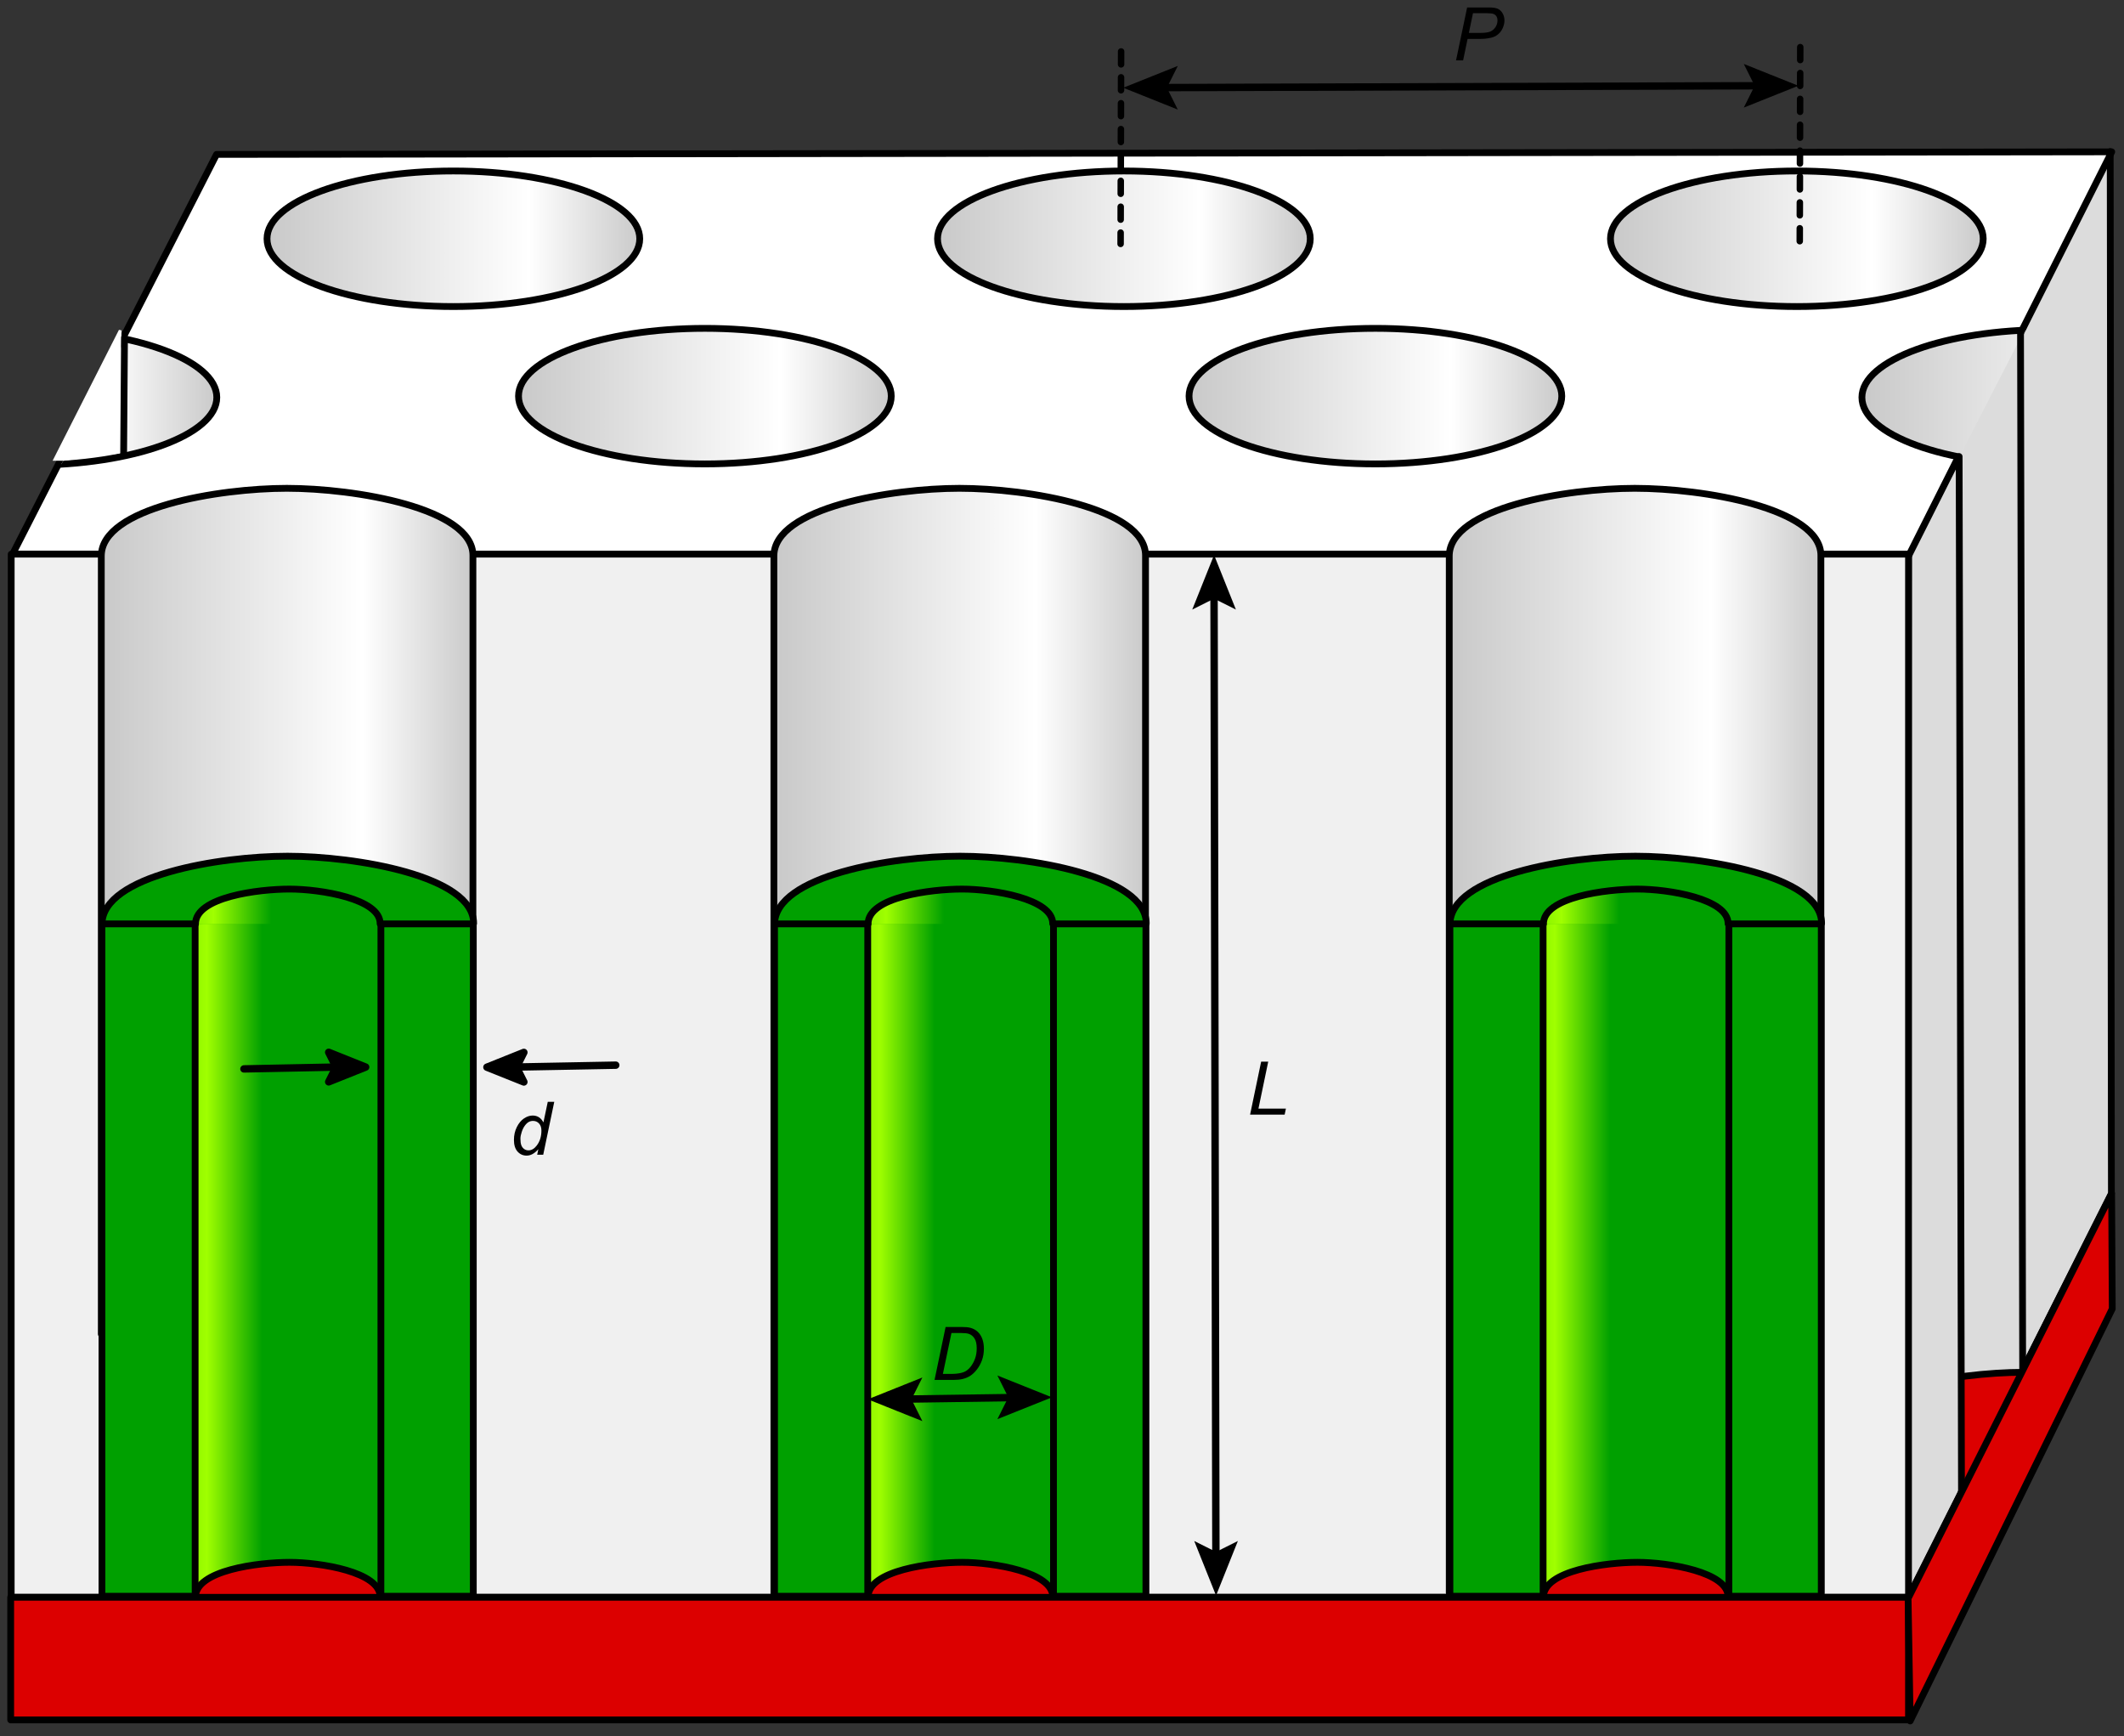
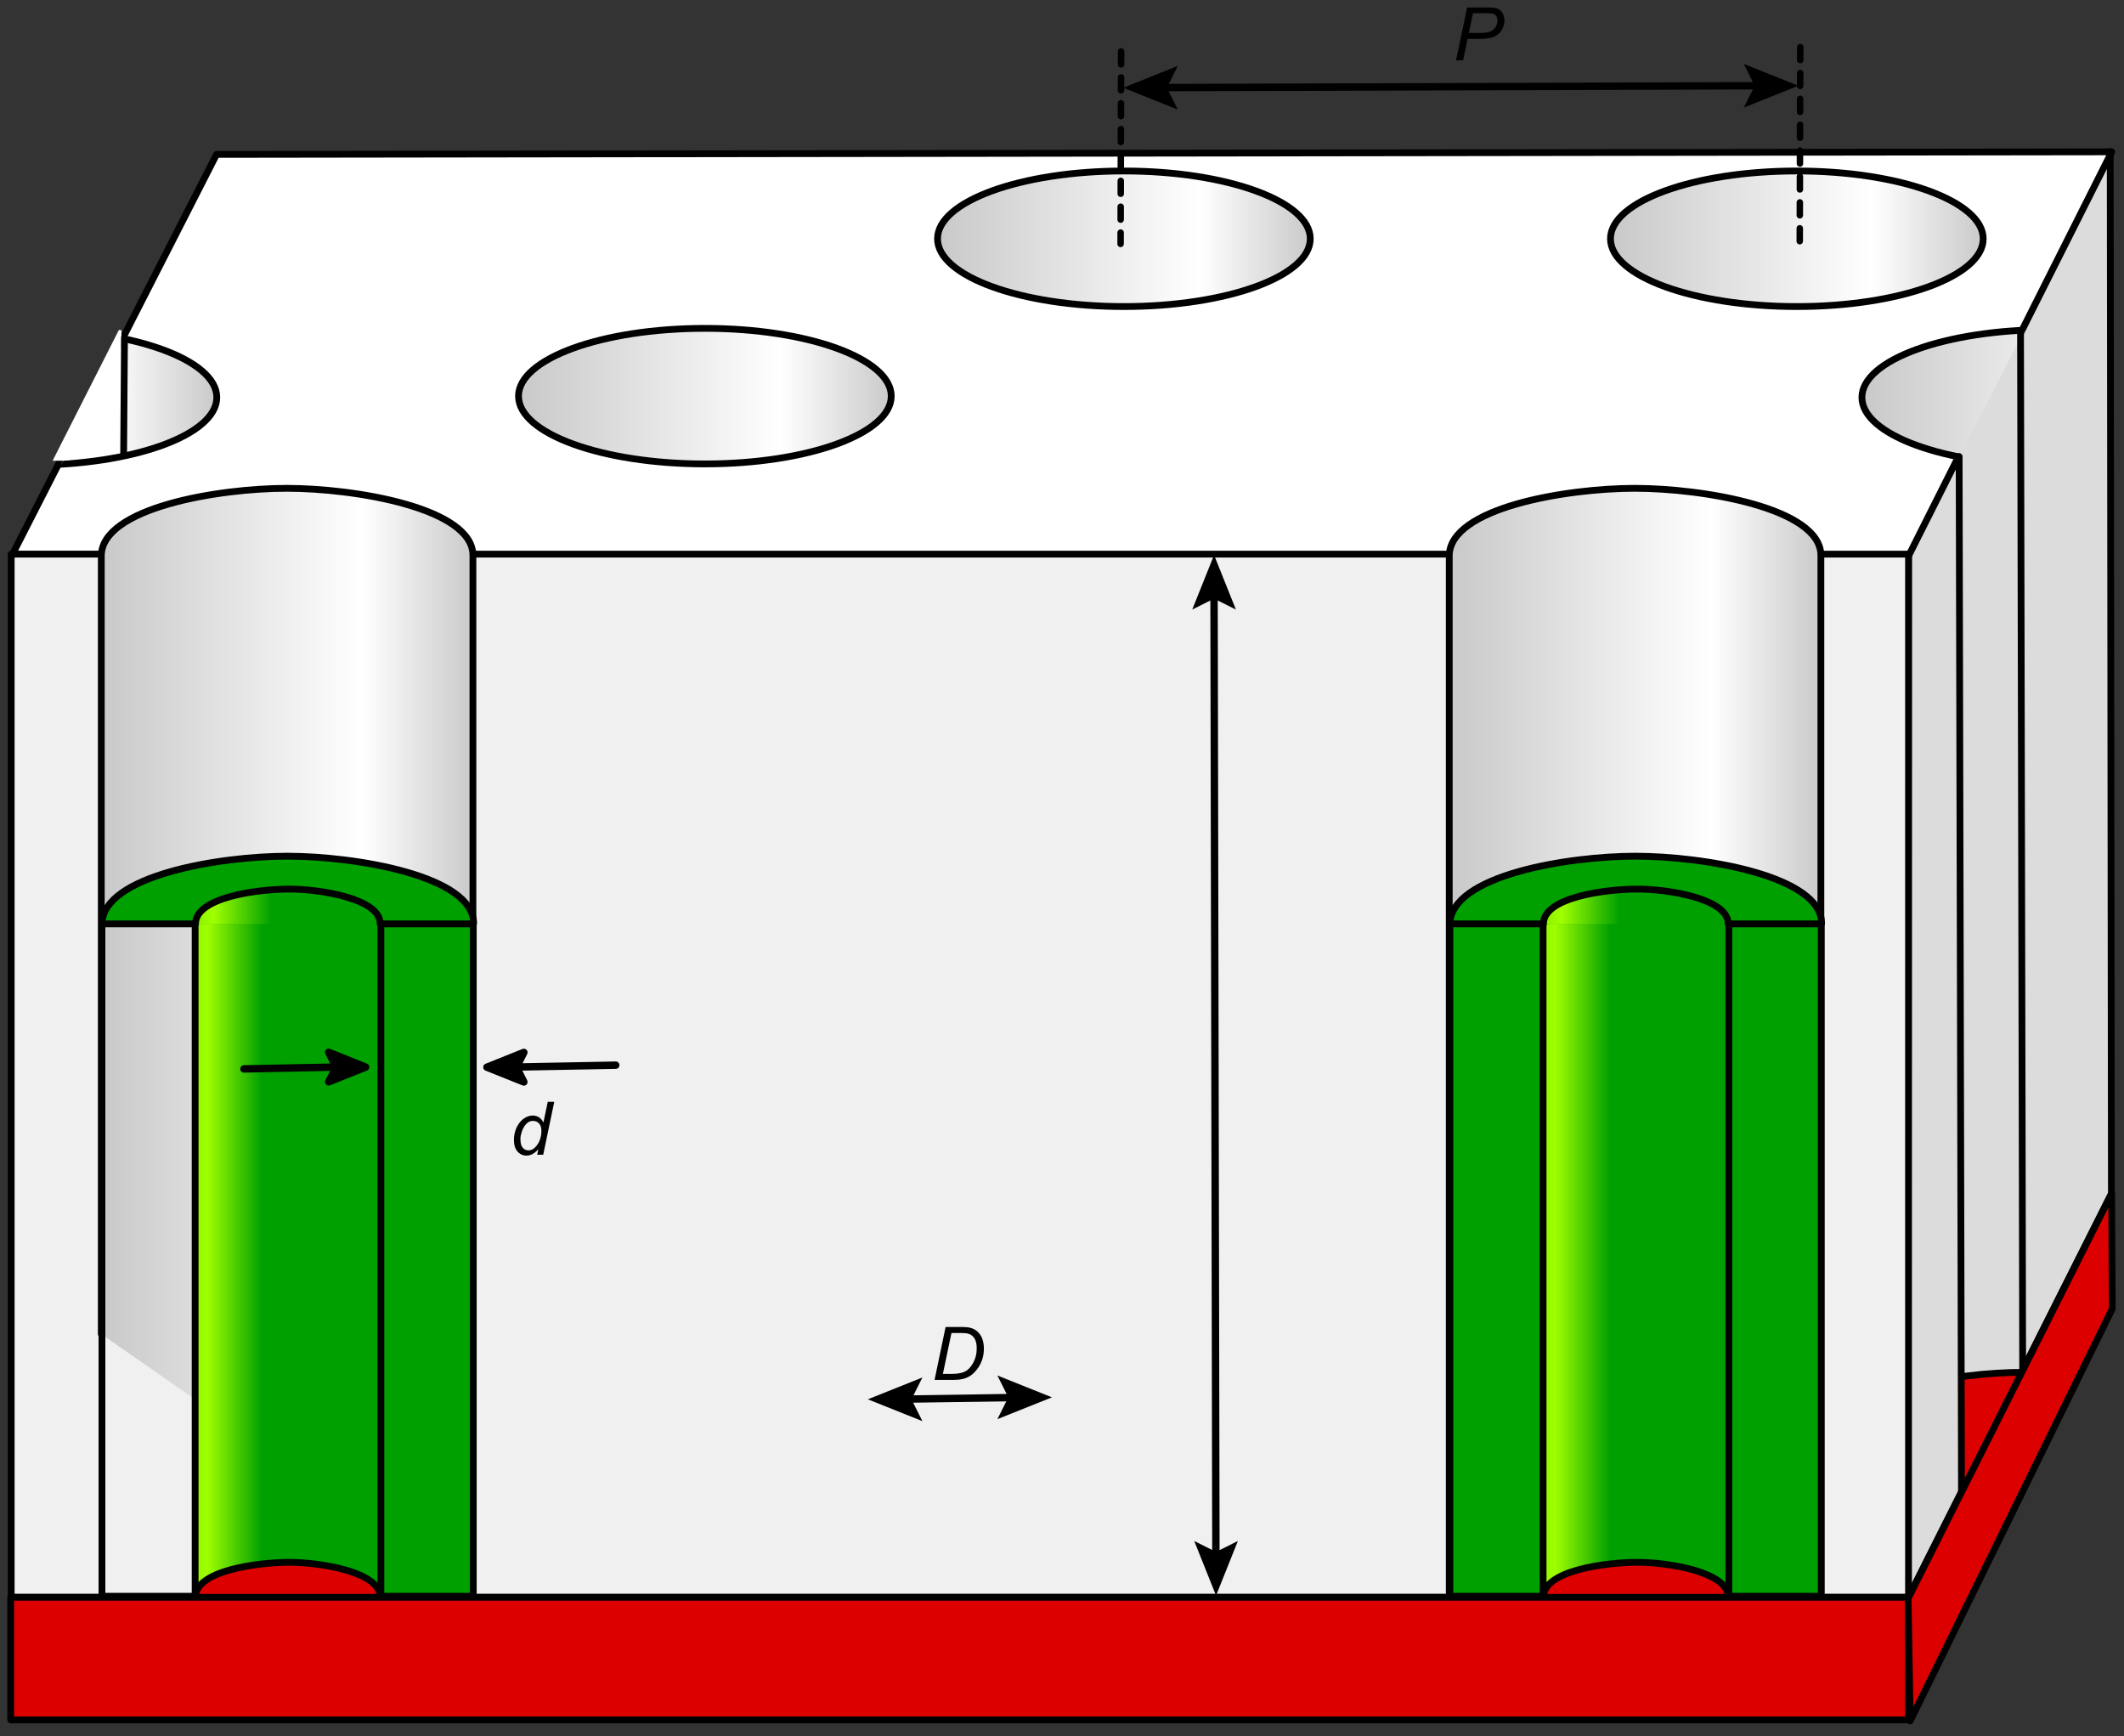
<svg xmlns="http://www.w3.org/2000/svg" stroke-dasharray="none" shape-rendering="auto" font-family="'Dialog'" text-rendering="auto" width="383" fill-opacity="1" color-interpolation="auto" color-rendering="auto" preserveAspectRatio="xMidYMid meet" font-size="12px" viewBox="0 0 383 313" fill="black" stroke="black" image-rendering="auto" stroke-miterlimit="10" stroke-linecap="square" stroke-linejoin="miter" font-style="normal" stroke-width="1" height="313" stroke-dashoffset="0" font-weight="normal" stroke-opacity="1">
  <rect x="0" y="0" width="383" height="313" fill="#333333" stroke="none" />
  <defs id="genericDefs" />
  <g>
    <defs id="defs1">
      <linearGradient x1="49.5" x2="105.5" gradientUnits="userSpaceOnUse" y1="52.362" y2="52.362" id="gradient1" color-interpolation="sRGB" spreadMethod="pad">
        <stop stop-color="rgb(200,200,200)" offset="0%" />
        <stop stop-color="white" offset="70%" />
        <stop stop-color="rgb(200,200,200)" offset="100%" />
      </linearGradient>
      <linearGradient x1="49.5" x2="105.5" gradientUnits="userSpaceOnUse" y1="52.362" y2="52.362" id="gradient2" color-interpolation="sRGB" spreadMethod="pad">
        <stop stop-color="rgb(200,200,200)" offset="0%" />
        <stop stop-color="white" offset="70%" />
        <stop stop-color="rgb(200,200,200)" offset="100%" />
      </linearGradient>
      <linearGradient x1="49.5" x2="105.5" gradientUnits="userSpaceOnUse" y1="52.362" y2="52.362" id="gradient3" color-interpolation="sRGB" spreadMethod="pad">
        <stop stop-color="rgb(200,200,200)" offset="0%" />
        <stop stop-color="white" offset="70%" />
        <stop stop-color="rgb(200,200,200)" offset="100%" />
      </linearGradient>
      <linearGradient x1="17.795" x2="73.634" gradientUnits="userSpaceOnUse" y1="94.299" y2="94.299" id="gradient4" color-interpolation="sRGB" spreadMethod="pad">
        <stop stop-color="rgb(200,200,200)" offset="0%" />
        <stop stop-color="white" offset="70%" />
        <stop stop-color="rgb(200,200,200)" offset="100%" />
      </linearGradient>
      <linearGradient transform="matrix(1.0 0.0 17.411 1.0 0.0 178.393)" x1="14.77" x2="42.044" gradientUnits="userSpaceOnUse" y1="-69.855" y2="-69.855" id="gradient5" color-interpolation="sRGB" spreadMethod="pad">
        <stop stop-color="rgb(0,160,0)" offset="0%" />
        <stop stop-color="rgb(160,255,0)" offset="70%" />
        <stop stop-color="rgb(0,160,0)" offset="100%" />
      </linearGradient>
      <linearGradient transform="matrix(1.0 0.0 16.657 1.0 0.0 148.393)" x1="14.914" x2="43.407" gradientUnits="userSpaceOnUse" y1="-92.968" y2="-92.968" id="gradient6" color-interpolation="sRGB" spreadMethod="pad">
        <stop stop-color="rgb(0,160,0)" offset="0%" />
        <stop stop-color="rgb(160,255,0)" offset="70%" />
        <stop stop-color="rgb(0,160,0)" offset="100%" />
      </linearGradient>
      <linearGradient x1="17.795" x2="73.634" gradientUnits="userSpaceOnUse" y1="94.299" y2="94.299" id="gradient7" color-interpolation="sRGB" spreadMethod="pad">
        <stop stop-color="rgb(200,200,200)" offset="0%" />
        <stop stop-color="white" offset="70%" />
        <stop stop-color="rgb(200,200,200)" offset="100%" />
      </linearGradient>
      <linearGradient transform="matrix(1.0 0.0 17.411 1.0 0.0 178.393)" x1="14.77" x2="42.044" gradientUnits="userSpaceOnUse" y1="-69.855" y2="-69.855" id="gradient8" color-interpolation="sRGB" spreadMethod="pad">
        <stop stop-color="rgb(0,160,0)" offset="0%" />
        <stop stop-color="rgb(160,255,0)" offset="70%" />
        <stop stop-color="rgb(0,160,0)" offset="100%" />
      </linearGradient>
      <linearGradient transform="matrix(1.0 0.0 16.657 1.0 0.0 148.393)" x1="14.914" x2="43.407" gradientUnits="userSpaceOnUse" y1="-92.968" y2="-92.968" id="gradient9" color-interpolation="sRGB" spreadMethod="pad">
        <stop stop-color="rgb(0,160,0)" offset="0%" />
        <stop stop-color="rgb(160,255,0)" offset="70%" />
        <stop stop-color="rgb(0,160,0)" offset="100%" />
      </linearGradient>
      <linearGradient x1="17.795" x2="73.634" gradientUnits="userSpaceOnUse" y1="94.299" y2="94.299" id="gradient10" color-interpolation="sRGB" spreadMethod="pad">
        <stop stop-color="rgb(200,200,200)" offset="0%" />
        <stop stop-color="white" offset="70%" />
        <stop stop-color="rgb(200,200,200)" offset="100%" />
      </linearGradient>
      <linearGradient transform="matrix(1.0 0.0 17.411 1.0 0.0 178.393)" x1="14.77" x2="42.044" gradientUnits="userSpaceOnUse" y1="-69.855" y2="-69.855" id="gradient11" color-interpolation="sRGB" spreadMethod="pad">
        <stop stop-color="rgb(0,160,0)" offset="0%" />
        <stop stop-color="rgb(160,255,0)" offset="70%" />
        <stop stop-color="rgb(0,160,0)" offset="100%" />
      </linearGradient>
      <linearGradient transform="matrix(1.0 0.0 16.657 1.0 0.0 148.393)" x1="14.914" x2="43.407" gradientUnits="userSpaceOnUse" y1="-92.968" y2="-92.968" id="gradient12" color-interpolation="sRGB" spreadMethod="pad">
        <stop stop-color="rgb(0,160,0)" offset="0%" />
        <stop stop-color="rgb(160,255,0)" offset="70%" />
        <stop stop-color="rgb(0,160,0)" offset="100%" />
      </linearGradient>
      <linearGradient x1="49.5" x2="105.5" gradientUnits="userSpaceOnUse" y1="52.362" y2="52.362" id="gradient13" color-interpolation="sRGB" spreadMethod="pad">
        <stop stop-color="rgb(200,200,200)" offset="0%" />
        <stop stop-color="white" offset="70%" />
        <stop stop-color="rgb(200,200,200)" offset="100%" />
      </linearGradient>
      <linearGradient x1="49.5" x2="105.5" gradientUnits="userSpaceOnUse" y1="52.362" y2="52.362" id="gradient14" color-interpolation="sRGB" spreadMethod="pad">
        <stop stop-color="rgb(200,200,200)" offset="0%" />
        <stop stop-color="white" offset="70%" />
        <stop stop-color="rgb(200,200,200)" offset="100%" />
      </linearGradient>
      <linearGradient x1="49.5" x2="105.5" gradientUnits="userSpaceOnUse" y1="52.362" y2="52.362" id="gradient15" color-interpolation="sRGB" spreadMethod="pad">
        <stop stop-color="rgb(200,200,200)" offset="0%" />
        <stop stop-color="white" offset="70%" />
        <stop stop-color="rgb(200,200,200)" offset="100%" />
      </linearGradient>
      <linearGradient x1="49.5" x2="105.5" gradientUnits="userSpaceOnUse" y1="52.362" y2="52.362" id="gradient16" color-interpolation="sRGB" spreadMethod="pad">
        <stop stop-color="rgb(200,200,200)" offset="0%" />
        <stop stop-color="white" offset="70%" />
        <stop stop-color="rgb(200,200,200)" offset="100%" />
      </linearGradient>
      <clipPath clipPathUnits="userSpaceOnUse" id="clipPath1">
        <path d="M-1 -1 L286.189 -1 L286.189 233.217 L-1 233.217 L-1 -1 Z" />
      </clipPath>
      <clipPath clipPathUnits="userSpaceOnUse" id="clipPath2">
        <path d="M4.437 -37.918 L4.437 194.299 L289.625 194.299 L289.625 -37.918 Z" />
      </clipPath>
      <clipPath clipPathUnits="userSpaceOnUse" id="clipPath3">
        <path d="M-87.241 18.222 L-87.241 271.558 L223.885 271.558 L223.885 18.222 Z" />
      </clipPath>
      <clipPath clipPathUnits="userSpaceOnUse" id="clipPath4">
        <path d="M-186.526 18.222 L-186.526 271.558 L124.599 271.558 L124.599 18.222 Z" />
      </clipPath>
      <clipPath clipPathUnits="userSpaceOnUse" id="clipPath5">
-         <path d="M11.688 18.222 L11.688 271.558 L322.813 271.558 L322.813 18.222 Z" />
-       </clipPath>
+         </clipPath>
      <clipPath clipPathUnits="userSpaceOnUse" id="clipPath6">
        <path d="M4.438 -77.22 L4.438 176.116 L315.563 176.116 L315.563 -77.22 Z" />
      </clipPath>
      <clipPath clipPathUnits="userSpaceOnUse" id="clipPath7">
        <path d="M4.438 -77.219 L4.438 176.117 L315.563 176.117 L315.563 -77.219 Z" />
      </clipPath>
      <clipPath clipPathUnits="userSpaceOnUse" id="clipPath8">
-         <path d="M-94.796 -77.22 L-94.796 176.116 L216.329 176.116 L216.329 -77.22 Z" />
-       </clipPath>
+         </clipPath>
      <clipPath clipPathUnits="userSpaceOnUse" id="clipPath9">
        <path d="M-94.796 -77.219 L-94.796 176.117 L216.329 176.117 L216.329 -77.219 Z" />
      </clipPath>
      <clipPath clipPathUnits="userSpaceOnUse" id="clipPath10">
        <path d="M-194.439 -77.22 L-194.439 176.116 L116.686 176.116 L116.686 -77.22 Z" />
      </clipPath>
      <clipPath clipPathUnits="userSpaceOnUse" id="clipPath11">
        <path d="M-194.439 -77.219 L-194.439 176.117 L116.686 176.117 L116.686 -77.219 Z" />
      </clipPath>
      <clipPath clipPathUnits="userSpaceOnUse" id="clipPath12">
-         <path d="M186.735 16.152 L-92.951 16.53 L-123.078 75.559 L156.735 75.811 L186.735 16.152 Z" />
-       </clipPath>
+         </clipPath>
      <clipPath clipPathUnits="userSpaceOnUse" id="clipPath13">
        <path d="M285.663 16.152 L5.977 16.53 L-24.149 75.559 L255.663 75.811 L285.663 16.152 Z" />
      </clipPath>
      <clipPath clipPathUnits="userSpaceOnUse" id="clipPath14">
        <path d="M87.459 15.966 L-192.227 16.345 L-222.353 75.374 L57.459 75.626 L87.459 15.966 Z" />
      </clipPath>
      <clipPath clipPathUnits="userSpaceOnUse" id="clipPath15">
        <path d="M385.173 15.966 L105.487 16.345 L75.361 75.374 L355.173 75.626 L385.173 15.966 Z" />
      </clipPath>
      <clipPath clipPathUnits="userSpaceOnUse" id="clipPath16">
        <path d="M292.692 122.389 L292.692 129.208 L301.909 129.208 L301.909 122.389 Z" />
      </clipPath>
      <clipPath clipPathUnits="userSpaceOnUse" id="clipPath17">
        <path d="M4.438 -38.565 L4.438 214.772 L315.563 214.772 L315.563 -38.565 Z" />
      </clipPath>
      <clipPath clipPathUnits="userSpaceOnUse" id="clipPath18">
        <path d="M2.437 -37.917 L2.437 194.3 L287.625 194.3 L287.625 -37.917 Z" />
      </clipPath>
      <clipPath clipPathUnits="userSpaceOnUse" id="clipPath19">
        <path d="M2.437 -37.918 L2.437 194.299 L287.625 194.299 L287.625 -37.918 Z" />
      </clipPath>
      <clipPath clipPathUnits="userSpaceOnUse" id="clipPath20">
-         <path d="M-80.037 -114.943 L-80.037 117.274 L205.151 117.274 L205.151 -114.943 Z" />
+         <path d="M-80.037 -114.943 L-80.037 117.274 L205.151 117.274 Z" />
      </clipPath>
      <clipPath clipPathUnits="userSpaceOnUse" id="clipPath21">
        <path d="M4.437 -2.485 L4.437 229.732 L289.625 229.732 L289.625 -2.485 Z" />
      </clipPath>
    </defs>
    <g fill="rgb(220,220,220)" transform="scale(1.333,1.333) translate(1,1) matrix(1,0,0,1,-4.437,37.918)" stroke="rgb(220,220,220)">
      <path d="M261.606 36.023 L261.555 177.204 L289.054 122.518 L288.894 -18.412 Z" stroke="none" clip-path="url(#clipPath2)" />
    </g>
    <g stroke-miterlimit="4" stroke-width="0.917" transform="scale(1.333,1.333) translate(1,1) matrix(1,0,0,1,-4.437,37.918)" stroke-linejoin="round" stroke-linecap="round">
      <path fill="none" d="M261.606 36.023 L261.555 177.204 L289.054 122.518 L288.894 -18.412 Z" clip-path="url(#clipPath2)" />
    </g>
    <g stroke-linecap="round" transform="matrix(1.333,0,0,1.333,-4.582,51.891)" fill="white" stroke-linejoin="round" stroke="white" stroke-width="0.917" stroke-miterlimit="4">
      <path d="M5.114 36.063 L261.6 36.295 L289.099 -18.392 L32.729 -18.044 Z" stroke="none" clip-path="url(#clipPath2)" />
      <path fill="none" d="M5.114 36.063 L261.6 36.295 L289.099 -18.392 L32.729 -18.044 Z" clip-path="url(#clipPath2)" stroke="black" />
    </g>
    <g stroke-linecap="round" transform="matrix(1.333,0,0,1.333,-4.582,51.891)" fill="rgb(240,240,240)" stroke-linejoin="round" stroke="rgb(240,240,240)" stroke-width="0.917" stroke-miterlimit="4">
      <rect x="4.952" width="256.658" height="141.084" y="36.023" clip-path="url(#clipPath2)" stroke="none" />
      <rect x="4.952" y="36.023" clip-path="url(#clipPath2)" fill="none" width="256.658" height="141.084" stroke="black" />
    </g>
    <g stroke-linecap="round" transform="matrix(1.222,0,0,1.222,107.957,-20.938)" fill="url(#gradient1)" stroke-linejoin="round" stroke="url(#gradient1)" stroke-width="0.917" stroke-miterlimit="4">
      <path d="M105 52.362 C105 57.885 92.688 62.362 77.5 62.362 C62.312 62.362 50 57.885 50 52.362 C50 46.839 62.312 42.362 77.5 42.362 C92.688 42.362 105 46.839 105 52.362 Z" stroke="none" clip-path="url(#clipPath3)" />
      <path fill="none" d="M105 52.362 C105 57.885 92.688 62.362 77.5 62.362 C62.312 62.362 50 57.885 50 52.362 C50 46.839 62.312 42.362 77.5 42.362 C92.688 42.362 105 46.839 105 52.362 Z" stroke-width="1" clip-path="url(#clipPath3)" stroke="black" />
    </g>
    <g fill="url(#gradient2)" stroke-miterlimit="4" transform="matrix(1.222,0,0,1.222,229.302,-20.938)" stroke-linecap="round" stroke-linejoin="round" stroke="url(#gradient2)">
      <path d="M105 52.362 C105 57.885 92.688 62.362 77.5 62.362 C62.312 62.362 50 57.885 50 52.362 C50 46.839 62.312 42.362 77.5 42.362 C92.688 42.362 105 46.839 105 52.362 Z" stroke="none" clip-path="url(#clipPath4)" />
      <path fill="none" d="M105 52.362 C105 57.885 92.688 62.362 77.5 62.362 C62.312 62.362 50 57.885 50 52.362 C50 46.839 62.312 42.362 77.5 42.362 C92.688 42.362 105 46.839 105 52.362 Z" clip-path="url(#clipPath4)" stroke="black" />
    </g>
    <g fill="url(#gradient3)" stroke-miterlimit="4" transform="matrix(1.222,0,0,1.222,-12.951,-20.938)" stroke-linecap="round" stroke-linejoin="round" stroke="url(#gradient3)">
      <path d="M105 52.362 C105 57.885 92.688 62.362 77.5 62.362 C62.312 62.362 50 57.885 50 52.362 C50 46.839 62.312 42.362 77.5 42.362 C92.688 42.362 105 46.839 105 52.362 Z" stroke="none" clip-path="url(#clipPath5)" />
      <path fill="none" d="M105 52.362 C105 57.885 92.688 62.362 77.5 62.362 C62.312 62.362 50 57.885 50 52.362 C50 46.839 62.312 42.362 77.5 42.362 C92.688 42.362 105 46.839 105 52.362 Z" clip-path="url(#clipPath5)" stroke="black" />
    </g>
    <g fill="url(#gradient4)" stroke-miterlimit="4" transform="matrix(1.222,0,0,1.222,-4.091,95.71)" stroke-linecap="round" stroke-linejoin="round" stroke="url(#gradient4)">
      <path d="M18.295 118.51 L18.295 3.722 C18.295 -3.433 35.67 -6.278 45.67 -6.278 C55.67 -6.278 73.149 -3.387 73.134 3.633 L73.134 156.647" stroke="none" clip-path="url(#clipPath6)" />
      <path fill="none" d="M18.295 118.51 L18.295 3.722 C18.295 -3.433 35.67 -6.278 45.67 -6.278 C55.67 -6.278 73.149 -3.387 73.134 3.633 L73.134 156.647" clip-path="url(#clipPath6)" stroke="black" />
    </g>
    <g fill="url(#gradient5)" stroke-miterlimit="4" transform="matrix(1.222,0,0,1.222,-4.091,95.71)" stroke-linecap="round" stroke-linejoin="round" stroke="url(#gradient5)">
      <rect x="32.18" width="27.274" height="99.301" y="57.882" clip-path="url(#clipPath6)" stroke="none" />
    </g>
    <g fill="rgb(0,160,0)" stroke-miterlimit="4" transform="matrix(1.222,0,0,1.222,-4.091,95.71)" stroke-linecap="round" stroke-linejoin="round" stroke="rgb(0,160,0)">
      <path d="M18.398 57.998 C18.487 50.843 35.773 47.998 45.773 47.998 C55.773 47.998 73.252 50.889 73.237 57.908" stroke="none" clip-path="url(#clipPath6)" />
      <path fill="none" d="M18.398 57.998 C18.487 50.843 35.773 47.998 45.773 47.998 C55.773 47.998 73.252 50.889 73.237 57.908" clip-path="url(#clipPath6)" stroke="black" />
    </g>
    <g fill="url(#gradient6)" stroke-miterlimit="4" transform="matrix(1.222,0,0,1.222,-4.091,95.71)" stroke-linecap="round" stroke-linejoin="round" stroke="url(#gradient6)">
      <path d="M32.196 57.998 C32.164 54.02 41.52 52.852 46.065 52.852 C50.611 52.852 59.502 54.273 59.439 57.966" stroke="none" clip-path="url(#clipPath6)" />
      <path fill="none" d="M32.196 57.998 C32.164 54.02 41.52 52.852 46.065 52.852 C50.611 52.852 59.502 54.273 59.439 57.966" clip-path="url(#clipPath6)" stroke="black" />
    </g>
    <g fill="rgb(0,160,0)" stroke-miterlimit="4" transform="matrix(1.222,0,0,1.222,-4.091,95.71)" stroke-linecap="round" stroke-linejoin="round" stroke="rgb(0,160,0)">
-       <rect x="18.393" width="13.75" height="99.197" y="57.986" clip-path="url(#clipPath6)" stroke="none" />
      <rect x="18.393" y="57.986" clip-path="url(#clipPath6)" fill="none" width="13.75" height="99.197" stroke="black" />
    </g>
    <g fill="rgb(0,160,0)" stroke-miterlimit="4" transform="matrix(1.222,0,0,1.222,-4.091,95.71)" stroke-linecap="round" stroke-linejoin="round" stroke="rgb(0,160,0)">
      <rect x="59.554" width="13.635" height="99.197" y="57.986" clip-path="url(#clipPath6)" stroke="none" />
      <rect x="59.554" y="57.986" clip-path="url(#clipPath6)" fill="none" width="13.635" height="99.197" stroke="black" />
    </g>
    <g fill="white" stroke-miterlimit="4" transform="matrix(1.222,0,0,1.222,-4.091,95.709)" stroke-linecap="round" stroke-linejoin="round" stroke="white">
      <rect x="32.262" width="26.643" height="1.01" y="157.178" clip-path="url(#clipPath7)" stroke="none" />
    </g>
    <g fill="rgb(220,0,0)" stroke-miterlimit="4" transform="matrix(1.222,0,0,1.222,-4.091,95.71)" stroke-linecap="round" stroke-linejoin="round" stroke="rgb(220,0,0)">
      <path d="M32.196 157.328 C32.164 153.35 41.52 152.182 46.065 152.182 C50.611 152.182 59.502 153.603 59.439 157.296" stroke="none" clip-path="url(#clipPath6)" />
      <path fill="none" d="M32.196 157.328 C32.164 153.35 41.52 152.182 46.065 152.182 C50.611 152.182 59.502 153.603 59.439 157.296" clip-path="url(#clipPath6)" stroke="black" />
    </g>
    <g fill="url(#gradient7)" stroke-miterlimit="4" transform="matrix(1.222,0,0,1.222,117.191,95.71)" stroke-linecap="round" stroke-linejoin="round" stroke="url(#gradient7)">
      <path d="M18.295 156.693 L18.295 3.722 C18.295 -3.433 35.67 -6.278 45.67 -6.278 C55.67 -6.278 73.149 -3.387 73.134 3.633 L73.134 156.647" stroke="none" clip-path="url(#clipPath8)" />
      <path fill="none" d="M18.295 156.693 L18.295 3.722 C18.295 -3.433 35.67 -6.278 45.67 -6.278 C55.67 -6.278 73.149 -3.387 73.134 3.633 L73.134 156.647" clip-path="url(#clipPath8)" stroke="black" />
    </g>
    <g fill="url(#gradient8)" stroke-miterlimit="4" transform="matrix(1.222,0,0,1.222,117.191,95.71)" stroke-linecap="round" stroke-linejoin="round" stroke="url(#gradient8)">
      <rect x="32.18" width="27.274" height="99.301" y="57.882" clip-path="url(#clipPath8)" stroke="none" />
    </g>
    <g fill="rgb(0,160,0)" stroke-miterlimit="4" transform="matrix(1.222,0,0,1.222,117.191,95.71)" stroke-linecap="round" stroke-linejoin="round" stroke="rgb(0,160,0)">
      <path d="M18.398 57.998 C18.487 50.843 35.773 47.998 45.773 47.998 C55.773 47.998 73.252 50.889 73.237 57.908" stroke="none" clip-path="url(#clipPath8)" />
      <path fill="none" d="M18.398 57.998 C18.487 50.843 35.773 47.998 45.773 47.998 C55.773 47.998 73.252 50.889 73.237 57.908" clip-path="url(#clipPath8)" stroke="black" />
    </g>
    <g fill="url(#gradient9)" stroke-miterlimit="4" transform="matrix(1.222,0,0,1.222,117.191,95.71)" stroke-linecap="round" stroke-linejoin="round" stroke="url(#gradient9)">
      <path d="M32.196 57.998 C32.164 54.02 41.52 52.852 46.065 52.852 C50.611 52.852 59.502 54.273 59.439 57.966" stroke="none" clip-path="url(#clipPath8)" />
      <path fill="none" d="M32.196 57.998 C32.164 54.02 41.52 52.852 46.065 52.852 C50.611 52.852 59.502 54.273 59.439 57.966" clip-path="url(#clipPath8)" stroke="black" />
    </g>
    <g fill="rgb(0,160,0)" stroke-miterlimit="4" transform="matrix(1.222,0,0,1.222,117.191,95.71)" stroke-linecap="round" stroke-linejoin="round" stroke="rgb(0,160,0)">
      <rect x="18.393" width="13.75" height="99.197" y="57.986" clip-path="url(#clipPath8)" stroke="none" />
      <rect x="18.393" y="57.986" clip-path="url(#clipPath8)" fill="none" width="13.75" height="99.197" stroke="black" />
    </g>
    <g fill="rgb(0,160,0)" stroke-miterlimit="4" transform="matrix(1.222,0,0,1.222,117.191,95.71)" stroke-linecap="round" stroke-linejoin="round" stroke="rgb(0,160,0)">
      <rect x="59.554" width="13.635" height="99.197" y="57.986" clip-path="url(#clipPath8)" stroke="none" />
      <rect x="59.554" y="57.986" clip-path="url(#clipPath8)" fill="none" width="13.635" height="99.197" stroke="black" />
    </g>
    <g fill="white" stroke-miterlimit="4" transform="matrix(1.222,0,0,1.222,117.191,95.709)" stroke-linecap="round" stroke-linejoin="round" stroke="white">
      <rect x="32.262" width="26.643" height="1.01" y="157.178" clip-path="url(#clipPath9)" stroke="none" />
    </g>
    <g fill="rgb(220,0,0)" stroke-miterlimit="4" transform="matrix(1.222,0,0,1.222,117.191,95.71)" stroke-linecap="round" stroke-linejoin="round" stroke="rgb(220,0,0)">
      <path d="M32.196 157.328 C32.164 153.35 41.52 152.182 46.065 152.182 C50.611 152.182 59.502 153.603 59.439 157.296" stroke="none" clip-path="url(#clipPath8)" />
      <path fill="none" d="M32.196 157.328 C32.164 153.35 41.52 152.182 46.065 152.182 C50.611 152.182 59.502 153.603 59.439 157.296" clip-path="url(#clipPath8)" stroke="black" />
    </g>
    <g fill="url(#gradient10)" stroke-miterlimit="4" transform="matrix(1.222,0,0,1.222,238.973,95.71)" stroke-linecap="round" stroke-linejoin="round" stroke="url(#gradient10)">
      <path d="M18.295 156.693 L18.295 3.722 C18.295 -3.433 35.67 -6.278 45.67 -6.278 C55.67 -6.278 73.149 -3.387 73.134 3.633 L73.134 156.647" stroke="none" clip-path="url(#clipPath10)" />
      <path fill="none" d="M18.295 156.693 L18.295 3.722 C18.295 -3.433 35.67 -6.278 45.67 -6.278 C55.67 -6.278 73.149 -3.387 73.134 3.633 L73.134 156.647" clip-path="url(#clipPath10)" stroke="black" />
    </g>
    <g fill="url(#gradient11)" stroke-miterlimit="4" transform="matrix(1.222,0,0,1.222,238.973,95.71)" stroke-linecap="round" stroke-linejoin="round" stroke="url(#gradient11)">
      <rect x="32.18" width="27.274" height="99.301" y="57.882" clip-path="url(#clipPath10)" stroke="none" />
    </g>
    <g fill="rgb(0,160,0)" stroke-miterlimit="4" transform="matrix(1.222,0,0,1.222,238.973,95.71)" stroke-linecap="round" stroke-linejoin="round" stroke="rgb(0,160,0)">
      <path d="M18.398 57.998 C18.487 50.843 35.773 47.998 45.773 47.998 C55.773 47.998 73.252 50.889 73.237 57.908" stroke="none" clip-path="url(#clipPath10)" />
      <path fill="none" d="M18.398 57.998 C18.487 50.843 35.773 47.998 45.773 47.998 C55.773 47.998 73.252 50.889 73.237 57.908" clip-path="url(#clipPath10)" stroke="black" />
    </g>
    <g fill="url(#gradient12)" stroke-miterlimit="4" transform="matrix(1.222,0,0,1.222,238.973,95.71)" stroke-linecap="round" stroke-linejoin="round" stroke="url(#gradient12)">
      <path d="M32.196 57.998 C32.164 54.02 41.52 52.852 46.065 52.852 C50.611 52.852 59.502 54.273 59.439 57.966" stroke="none" clip-path="url(#clipPath10)" />
      <path fill="none" d="M32.196 57.998 C32.164 54.02 41.52 52.852 46.065 52.852 C50.611 52.852 59.502 54.273 59.439 57.966" clip-path="url(#clipPath10)" stroke="black" />
    </g>
    <g fill="rgb(0,160,0)" stroke-miterlimit="4" transform="matrix(1.222,0,0,1.222,238.973,95.71)" stroke-linecap="round" stroke-linejoin="round" stroke="rgb(0,160,0)">
      <rect x="18.393" width="13.75" height="99.197" y="57.986" clip-path="url(#clipPath10)" stroke="none" />
      <rect x="18.393" y="57.986" clip-path="url(#clipPath10)" fill="none" width="13.75" height="99.197" stroke="black" />
    </g>
    <g fill="rgb(0,160,0)" stroke-miterlimit="4" transform="matrix(1.222,0,0,1.222,238.973,95.71)" stroke-linecap="round" stroke-linejoin="round" stroke="rgb(0,160,0)">
      <rect x="59.554" width="13.635" height="99.197" y="57.986" clip-path="url(#clipPath10)" stroke="none" />
      <rect x="59.554" y="57.986" clip-path="url(#clipPath10)" fill="none" width="13.635" height="99.197" stroke="black" />
    </g>
    <g fill="white" stroke-miterlimit="4" transform="matrix(1.222,0,0,1.222,238.973,95.709)" stroke-linecap="round" stroke-linejoin="round" stroke="white">
      <rect x="32.262" width="26.643" height="1.01" y="157.178" clip-path="url(#clipPath11)" stroke="none" />
    </g>
    <g fill="rgb(220,0,0)" stroke-miterlimit="4" transform="matrix(1.222,0,0,1.222,238.973,95.71)" stroke-linecap="round" stroke-linejoin="round" stroke="rgb(220,0,0)">
      <path d="M32.196 157.328 C32.164 153.35 41.52 152.182 46.065 152.182 C50.611 152.182 59.502 153.603 59.439 157.296" stroke="none" clip-path="url(#clipPath10)" />
      <path fill="none" d="M32.196 157.328 C32.164 153.35 41.52 152.182 46.065 152.182 C50.611 152.182 59.502 153.603 59.439 157.296" clip-path="url(#clipPath10)" stroke="black" />
    </g>
    <g fill="url(#gradient13)" stroke-miterlimit="4" transform="matrix(1.222,0,0,1.222,153.309,7.434)" stroke-linecap="round" stroke-linejoin="round" stroke="url(#gradient13)">
      <path d="M105 52.362 C105 57.885 92.688 62.362 77.5 62.362 C62.312 62.362 50 57.885 50 52.362 C50 46.839 62.312 42.362 77.5 42.362 C92.688 42.362 105 46.839 105 52.362 Z" stroke="none" clip-path="url(#clipPath12)" />
      <path fill="none" d="M105 52.362 C105 57.885 92.688 62.362 77.5 62.362 C62.312 62.362 50 57.885 50 52.362 C50 46.839 62.312 42.362 77.5 42.362 C92.688 42.362 105 46.839 105 52.362 Z" clip-path="url(#clipPath12)" stroke="black" />
    </g>
    <g fill="url(#gradient14)" stroke-miterlimit="4" transform="matrix(1.222,0,0,1.222,32.4,7.434)" stroke-linecap="round" stroke-linejoin="round" stroke="url(#gradient14)">
      <path d="M105 52.362 C105 57.885 92.688 62.362 77.5 62.362 C62.312 62.362 50 57.885 50 52.362 C50 46.839 62.312 42.362 77.5 42.362 C92.688 42.362 105 46.839 105 52.362 Z" stroke="none" clip-path="url(#clipPath13)" />
      <path fill="none" d="M105 52.362 C105 57.885 92.688 62.362 77.5 62.362 C62.312 62.362 50 57.885 50 52.362 C50 46.839 62.312 42.362 77.5 42.362 C92.688 42.362 105 46.839 105 52.362 Z" clip-path="url(#clipPath13)" stroke="black" />
    </g>
    <g fill="url(#gradient15)" stroke-miterlimit="4" transform="matrix(1.222,0,0,1.222,274.642,7.661)" stroke-linecap="round" stroke-linejoin="round" stroke="url(#gradient15)">
      <path d="M105 52.362 C105 57.885 92.688 62.362 77.5 62.362 C62.312 62.362 50 57.885 50 52.362 C50 46.839 62.312 42.362 77.5 42.362 C92.688 42.362 105 46.839 105 52.362 Z" stroke="none" clip-path="url(#clipPath14)" />
      <path fill="none" d="M105 52.362 C105 57.885 92.688 62.362 77.5 62.362 C62.312 62.362 50 57.885 50 52.362 C50 46.839 62.312 42.362 77.5 42.362 C92.688 42.362 105 46.839 105 52.362 Z" clip-path="url(#clipPath14)" stroke="black" />
    </g>
    <g fill="url(#gradient16)" stroke-miterlimit="4" transform="matrix(1.222,0,0,1.222,-89.219,7.661)" stroke-linecap="round" stroke-linejoin="round" stroke="url(#gradient16)">
      <path d="M105 52.362 C105 57.885 92.688 62.362 77.5 62.362 C62.312 62.362 50 57.885 50 52.362 C50 46.839 62.312 42.362 77.5 42.362 C92.688 42.362 105 46.839 105 52.362 Z" stroke="none" clip-path="url(#clipPath15)" />
      <path fill="none" d="M105 52.362 C105 57.885 92.688 62.362 77.5 62.362 C62.312 62.362 50 57.885 50 52.362 C50 46.839 62.312 42.362 77.5 42.362 C92.688 42.362 105 46.839 105 52.362 Z" clip-path="url(#clipPath15)" stroke="black" />
    </g>
    <g fill="rgb(220,220,220)" stroke-miterlimit="4" transform="matrix(1.333,0,0,1.333,-4.582,51.891)" stroke-linecap="round" stroke-linejoin="round" stroke="rgb(220,220,220)">
      <path d="M268.603 22.65 L269.027 163.578 L277.226 147.335 L277.11 6.098 Z" stroke="none" clip-path="url(#clipPath2)" />
    </g>
    <g fill="rgb(220,0,0)" stroke-miterlimit="4" transform="matrix(1.333,0,0,1.333,-4.582,51.891)" stroke-linecap="round" stroke-linejoin="round" stroke="rgb(220,0,0)">
      <path d="M278.762 146.354 C275.522 146.238 268.858 147.004 268.858 147.004 L268.885 164.953 Z" stroke="none" clip-path="url(#clipPath2)" />
    </g>
    <g stroke-miterlimit="4" transform="matrix(1.222,0,0,1.222,-4.091,95.71)" stroke-linejoin="round" stroke-linecap="round">
      <path fill="none" d="M274.545 134.147 C274.634 126.992 291.92 124.147 301.92 124.147 C311.92 124.147 329.399 127.038 329.384 134.057" clip-path="url(#clipPath16)" />
    </g>
    <g stroke-miterlimit="4" stroke-width="0.917" transform="matrix(1.333,0,0,1.333,-4.582,51.891)" stroke-linejoin="round" stroke-linecap="round">
      <path fill="none" d="M268.458 22.824 L268.776 162.904" clip-path="url(#clipPath2)" />
    </g>
    <g stroke-miterlimit="4" stroke-width="0.917" transform="matrix(1.333,0,0,1.333,-4.582,51.891)" stroke-linejoin="round" stroke-linecap="round">
      <path fill="none" d="M276.762 5.814 L277.052 146.61" clip-path="url(#clipPath2)" />
    </g>
    <g stroke-linecap="round" transform="matrix(1.222,0,0,1.222,-4.091,48.466)" fill="white" stroke-linejoin="round" stroke="white" stroke-width="0.917" stroke-miterlimit="4">
      <path d="M21.276 9.084 L21.055 27.211 L12.741 28.312 L11.111 28.316 L20.901 9.001" stroke="none" clip-path="url(#clipPath17)" />
    </g>
    <g stroke-miterlimit="4" transform="matrix(1.222,0,0,1.222,-4.091,48.466)" stroke-linejoin="round" stroke-linecap="round">
      <path fill="none" d="M21.718 10.136 L21.592 27.435" clip-path="url(#clipPath17)" />
    </g>
    <g fill="rgb(220,0,0)" stroke-miterlimit="4" transform="matrix(1.333,0,0,1.333,-4.582,51.891)" stroke-linecap="round" stroke-linejoin="round" stroke="rgb(220,0,0)">
      <rect x="4.883" width="256.724" height="16.583" y="177.112" clip-path="url(#clipPath2)" stroke="none" />
      <rect x="4.883" y="177.112" clip-path="url(#clipPath2)" fill="none" width="256.724" height="16.583" stroke="black" stroke-width="0.917" />
    </g>
    <g stroke-linecap="round" transform="matrix(1.333,0,0,1.333,-4.582,51.891)" fill="rgb(220,0,0)" stroke-linejoin="round" stroke="rgb(220,0,0)" stroke-width="0.917" stroke-miterlimit="4">
      <path d="M261.553 177.268 L261.836 193.839 L289.171 138.089 L289.086 122.505 Z" stroke="none" clip-path="url(#clipPath2)" />
      <path fill="none" d="M261.553 177.268 L261.836 193.839 L289.171 138.089 L289.086 122.505 Z" clip-path="url(#clipPath2)" stroke="black" />
    </g>
    <g stroke-linecap="butt" transform="matrix(1.333,0,0,1.333,-1.916,51.889)" stroke-miterlimit="4">
      <path fill="none" d="M165.665 41.434 L165.918 172.305" clip-path="url(#clipPath18)" />
    </g>
    <g stroke-linecap="butt" transform="matrix(1.333,0,0,1.333,-1.916,51.891)" stroke-miterlimit="4">
      <path d="M165.67 37.481 L163.67 42.481 L165.67 41.481 L167.67 42.481 Z" stroke="none" clip-path="url(#clipPath19)" />
      <path fill="none" d="M165.67 37.481 L163.67 42.481 L165.67 41.481 L167.67 42.481 Z" clip-path="url(#clipPath19)" stroke-linecap="round" />
    </g>
    <g stroke-linecap="round" transform="matrix(1.333,0,0,1.333,-1.916,51.891)" stroke-miterlimit="4">
      <path d="M165.938 175.53 L167.938 170.53 L165.938 171.53 L163.938 170.53 Z" stroke="none" clip-path="url(#clipPath19)" />
      <path fill="none" d="M165.938 175.53 L167.938 170.53 L165.938 171.53 L163.938 170.53 Z" clip-path="url(#clipPath19)" />
    </g>
    <g stroke-linecap="butt" transform="matrix(1.333,0,0,1.333,108.05,154.59)" stroke-miterlimit="4">
      <path fill="none" d="M58.563 73.016 L40.909 73.269" clip-path="url(#clipPath20)" />
    </g>
    <g stroke-linecap="butt" transform="matrix(1.333,0,0,1.333,108.05,154.59)" stroke-miterlimit="4">
      <path d="M59.899 73.021 L54.899 71.021 L55.899 73.021 L54.899 75.021 Z" stroke="none" clip-path="url(#clipPath20)" />
      <path fill="none" d="M59.899 73.021 L54.899 71.021 L55.899 73.021 L54.899 75.021 Z" clip-path="url(#clipPath20)" stroke-linecap="round" />
    </g>
    <g stroke-linecap="round" transform="matrix(1.333,0,0,1.333,108.05,154.59)" stroke-miterlimit="4">
      <path d="M37.682 73.289 L42.682 75.289 L41.682 73.289 L42.682 71.289 Z" stroke="none" clip-path="url(#clipPath20)" />
      <path fill="none" d="M37.682 73.289 L42.682 75.289 L41.682 73.289 L42.682 71.289 Z" clip-path="url(#clipPath20)" />
    </g>
    <g stroke-linecap="round" transform="matrix(1.333,0,0,1.333,-4.582,51.891)" stroke-miterlimit="4">
-       <path d="M172.543 111.825 L174.037 104.667 L174.994 104.667 L173.673 111.015 L177.387 111.015 L177.218 111.825 L172.543 111.825 Z" stroke="none" clip-path="url(#clipPath2)" />
-     </g>
+       </g>
    <g stroke-linecap="round" transform="matrix(1.333,0,0,1.333,-4.582,51.891)" stroke-miterlimit="4">
      <path d="M129.859 147.709 L131.353 140.55 L133.511 140.55 Q134.286 140.55 134.696 140.661 Q135.282 140.814 135.696 141.201 Q136.112 141.589 136.321 142.172 Q136.532 142.751 136.532 143.474 Q136.532 144.339 136.272 145.049 Q136.011 145.759 135.588 146.299 Q135.165 146.839 134.703 147.145 Q134.244 147.448 133.612 147.595 Q133.134 147.709 132.437 147.709 L129.859 147.709 ZM130.985 146.898 L132.118 146.898 Q132.886 146.898 133.482 146.755 Q133.853 146.667 134.117 146.498 Q134.462 146.276 134.745 145.915 Q135.116 145.436 135.338 144.825 Q135.562 144.213 135.562 143.431 Q135.562 142.562 135.259 142.097 Q134.957 141.628 134.488 141.478 Q134.139 141.364 133.407 141.364 L132.144 141.364 L130.985 146.898 Z" stroke="none" clip-path="url(#clipPath2)" />
    </g>
    <g stroke-linecap="round" transform="matrix(1.333,0,0,1.333,-4.582,51.891)" stroke-miterlimit="4">
      <path d="M200.401 -30.76 L201.902 -37.918 L204.89 -37.918 Q205.665 -37.918 206.053 -37.739 Q206.443 -37.564 206.697 -37.131 Q206.951 -36.698 206.951 -36.161 Q206.951 -35.718 206.769 -35.259 Q206.59 -34.8 206.313 -34.501 Q206.036 -34.204 205.753 -34.051 Q205.47 -33.901 205.148 -33.827 Q204.461 -33.667 203.758 -33.667 L201.964 -33.667 L201.358 -30.76 L200.401 -30.76 ZM202.137 -34.478 L203.712 -34.478 Q204.63 -34.478 205.06 -34.673 Q205.489 -34.872 205.746 -35.275 Q206.007 -35.682 206.007 -36.138 Q206.007 -36.489 205.87 -36.711 Q205.733 -36.932 205.483 -37.036 Q205.236 -37.144 204.529 -37.144 L202.693 -37.144 L202.137 -34.478 Z" stroke="none" clip-path="url(#clipPath2)" />
    </g>
    <g stroke-linecap="round" transform="matrix(1.333,0,0,1.333,-4.582,51.891)" stroke-miterlimit="4">
      <path d="M76.26 116.502 Q75.505 117.372 74.678 117.372 Q73.943 117.372 73.451 116.828 Q72.96 116.281 72.96 115.246 Q72.96 114.299 73.347 113.517 Q73.737 112.733 74.32 112.342 Q74.903 111.952 75.489 111.952 Q76.456 111.952 76.95 112.883 L77.536 110.096 L78.415 110.096 L76.921 117.254 L76.104 117.254 L76.26 116.502 ZM73.838 115.08 Q73.838 115.624 73.946 115.936 Q74.053 116.249 74.311 116.457 Q74.571 116.662 74.932 116.662 Q75.534 116.662 76.023 116.037 Q76.677 115.207 76.677 113.986 Q76.677 113.371 76.355 113.026 Q76.032 112.678 75.544 112.678 Q75.225 112.678 74.965 112.821 Q74.704 112.961 74.447 113.303 Q74.19 113.641 74.014 114.165 Q73.838 114.686 73.838 115.08 Z" stroke="none" clip-path="url(#clipPath2)" />
    </g>
    <g stroke-linecap="butt" transform="matrix(1.333,0,0,1.333,-4.582,4.647)" stroke-miterlimit="4">
      <path fill="none" d="M241.627 8.111 L159.954 8.363" clip-path="url(#clipPath21)" />
    </g>
    <g stroke-linecap="butt" transform="matrix(1.333,0,0,1.333,-4.582,4.647)" stroke-miterlimit="4">
      <path d="M245.361 8.115 L240.361 6.115 L241.361 8.115 L240.361 10.115 Z" stroke="none" clip-path="url(#clipPath21)" />
      <path fill="none" d="M245.361 8.115 L240.361 6.115 L241.361 8.115 L240.361 10.115 Z" clip-path="url(#clipPath21)" stroke-linecap="round" />
    </g>
    <g stroke-linecap="round" transform="matrix(1.333,0,0,1.333,-4.582,4.647)" stroke-miterlimit="4">
      <path d="M156.727 8.383 L161.727 10.383 L160.727 8.383 L161.727 6.383 Z" stroke="none" clip-path="url(#clipPath21)" />
      <path fill="none" d="M156.727 8.383 L161.727 10.383 L160.727 8.383 L161.727 6.383 Z" clip-path="url(#clipPath21)" />
    </g>
    <g stroke-miterlimit="4" stroke-dasharray="1.75,1.75" stroke-width="0.875" transform="matrix(1.333,0,0,1.333,-4.582,51.891)" stroke-linecap="round" stroke-linejoin="round">
      <path fill="none" d="M155.095 -31.97 L155.025 -5.938" clip-path="url(#clipPath2)" />
    </g>
    <g stroke-miterlimit="4" stroke-dasharray="1.75,1.75" stroke-width="0.875" transform="matrix(1.333,0,0,1.333,-4.582,51.891)" stroke-linecap="round" stroke-linejoin="round">
      <path fill="none" d="M246.965 -32.555 L246.895 -5.719" clip-path="url(#clipPath2)" />
    </g>
    <g stroke-miterlimit="4" transform="matrix(1.333,0,0,1.333,-4.582,51.891)" stroke-linejoin="round" stroke-linecap="round">
      <path fill="none" d="M49.165 105.392 L36.436 105.645" clip-path="url(#clipPath2)" />
    </g>
    <g stroke-miterlimit="4" transform="matrix(1.333,0,0,1.333,-4.582,51.891)" stroke-linejoin="round" stroke-linecap="round">
      <path d="M52.9 105.397 L47.9 103.397 L48.9 105.397 L47.9 107.397 Z" stroke="none" clip-path="url(#clipPath2)" />
      <path fill="none" d="M52.9 105.397 L47.9 103.397 L48.9 105.397 L47.9 107.397 Z" clip-path="url(#clipPath2)" stroke-linejoin="miter" />
    </g>
    <g stroke-miterlimit="4" transform="matrix(1.333,0,0,1.333,-4.582,51.891)" stroke-linejoin="round" stroke-linecap="round">
      <path fill="none" d="M86.733 105.14 L73.245 105.392" clip-path="url(#clipPath2)" />
    </g>
    <g stroke-miterlimit="4" transform="matrix(1.333,0,0,1.333,-4.582,51.891)" stroke-linejoin="round" stroke-linecap="round">
      <path d="M69.304 105.412 L74.304 107.412 L73.304 105.412 L74.304 103.412 Z" stroke="none" clip-path="url(#clipPath2)" />
      <path fill="none" d="M69.304 105.412 L74.304 107.412 L73.304 105.412 L74.304 103.412 Z" clip-path="url(#clipPath2)" stroke-linejoin="miter" />
    </g>
  </g>
</svg>